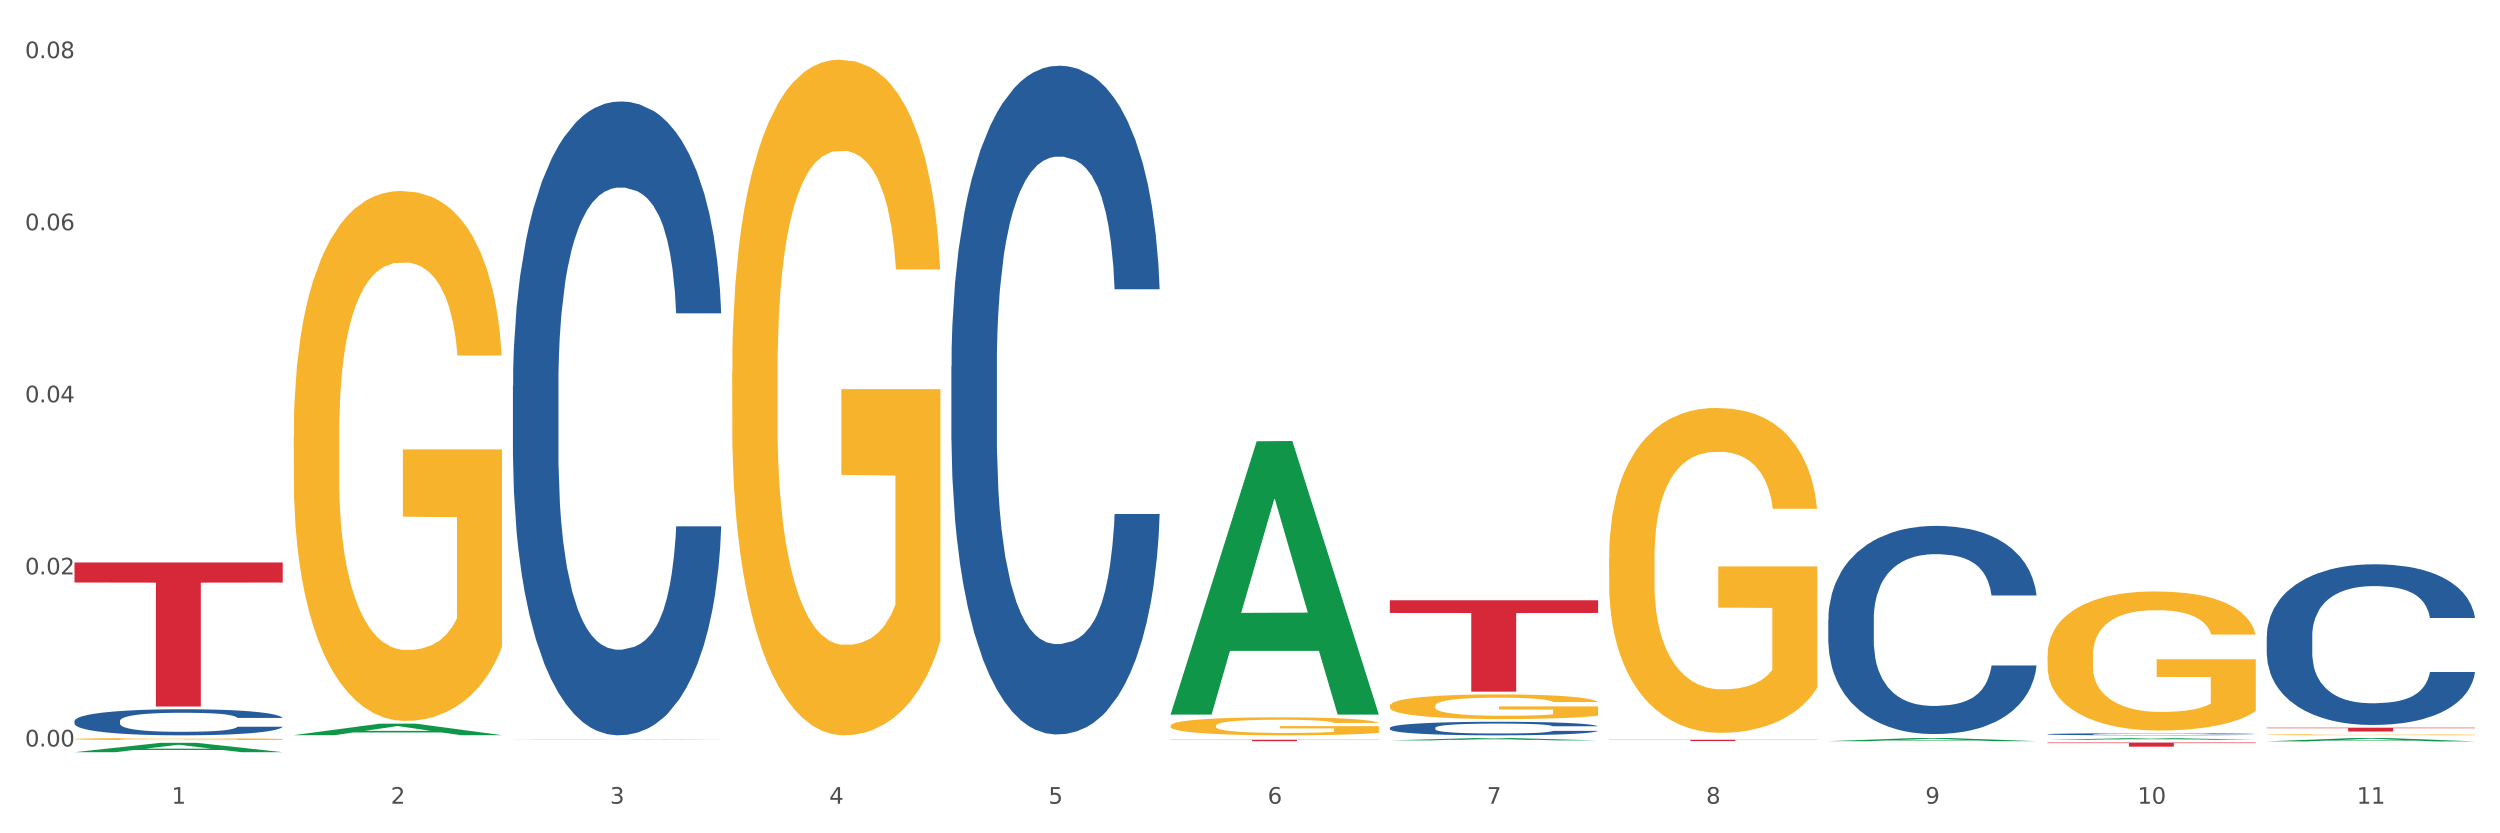
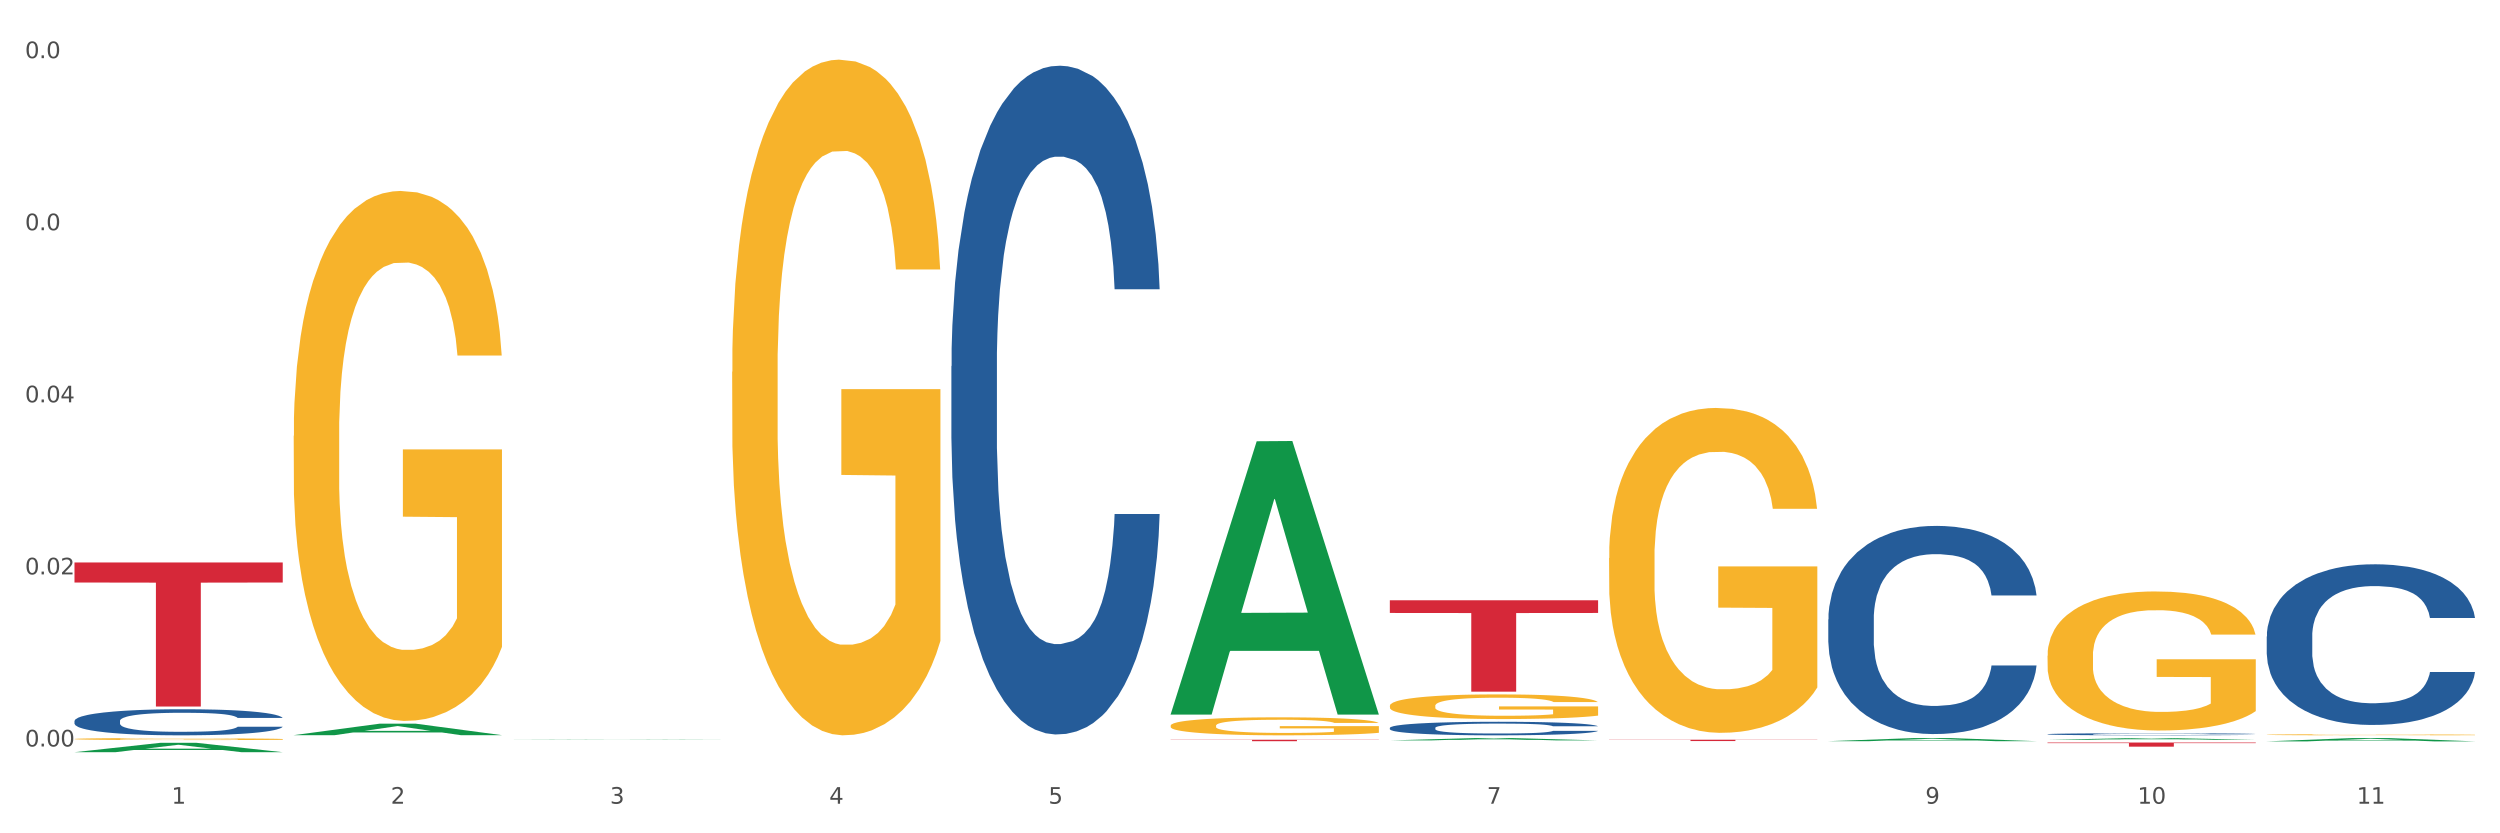
<svg xmlns="http://www.w3.org/2000/svg" xmlns:xlink="http://www.w3.org/1999/xlink" width="1080pt" height="360pt" viewBox="0 0 1080 360" version="1.1">
  <rect x="0" y="0" width="1080" height="360" fill="#333333" stroke="none" />
  <defs>
    <style type="text/css">*{stroke-linejoin: round; stroke-linecap: butt}</style>
  </defs>
  <g id="figure_1">
    <g id="patch_1">
      <path d="M 0 360  L 1080 360  L 1080 0  L 0 0  z " style="fill: #ffffff; stroke: #ffffff; stroke-linejoin: miter" />
    </g>
    <g id="axes_1">
      <g id="matplotlib.axis_1">
        <g id="xtick_1">
          <g id="text_1">
            <g style="fill: #4d4d4d" transform="translate(74.106 347.204) scale(0.096 -0.096)">
              <defs>
                <path id="DejaVuSans-31" d="M 794 531  L 1825 531  L 1825 4091  L 703 3866  L 703 4441  L 1819 4666  L 2450 4666  L 2450 531  L 3481 531  L 3481 0  L 794 0  L 794 531  z " transform="scale(0.016)" />
              </defs>
              <use xlink:href="#DejaVuSans-31" />
            </g>
          </g>
        </g>
        <g id="xtick_2">
          <g id="text_2">
            <g style="fill: #4d4d4d" transform="translate(168.812 347.204) scale(0.096 -0.096)">
              <defs>
                <path id="DejaVuSans-32" d="M 1228 531  L 3431 531  L 3431 0  L 469 0  L 469 531  Q 828 903 1448 1529  Q 2069 2156 2228 2338  Q 2531 2678 2651 2914  Q 2772 3150 2772 3378  Q 2772 3750 2511 3984  Q 2250 4219 1831 4219  Q 1534 4219 1204 4116  Q 875 4013 500 3803  L 500 4441  Q 881 4594 1212 4672  Q 1544 4750 1819 4750  Q 2544 4750 2975 4387  Q 3406 4025 3406 3419  Q 3406 3131 3298 2873  Q 3191 2616 2906 2266  Q 2828 2175 2409 1742  Q 1991 1309 1228 531  z " transform="scale(0.016)" />
              </defs>
              <use xlink:href="#DejaVuSans-32" />
            </g>
          </g>
        </g>
        <g id="xtick_3">
          <g id="text_3">
            <g style="fill: #4d4d4d" transform="translate(263.517 347.204) scale(0.096 -0.096)">
              <defs>
                <path id="DejaVuSans-33" d="M 2597 2516  Q 3050 2419 3304 2112  Q 3559 1806 3559 1356  Q 3559 666 3084 287  Q 2609 -91 1734 -91  Q 1441 -91 1130 -33  Q 819 25 488 141  L 488 750  Q 750 597 1062 519  Q 1375 441 1716 441  Q 2309 441 2620 675  Q 2931 909 2931 1356  Q 2931 1769 2642 2001  Q 2353 2234 1838 2234  L 1294 2234  L 1294 2753  L 1863 2753  Q 2328 2753 2575 2939  Q 2822 3125 2822 3475  Q 2822 3834 2567 4026  Q 2313 4219 1838 4219  Q 1578 4219 1281 4162  Q 984 4106 628 3988  L 628 4550  Q 988 4650 1302 4700  Q 1616 4750 1894 4750  Q 2613 4750 3031 4423  Q 3450 4097 3450 3541  Q 3450 3153 3228 2886  Q 3006 2619 2597 2516  z " transform="scale(0.016)" />
              </defs>
              <use xlink:href="#DejaVuSans-33" />
            </g>
          </g>
        </g>
        <g id="xtick_4">
          <g id="text_4">
            <g style="fill: #4d4d4d" transform="translate(358.223 347.204) scale(0.096 -0.096)">
              <defs>
                <path id="DejaVuSans-34" d="M 2419 4116  L 825 1625  L 2419 1625  L 2419 4116  z M 2253 4666  L 3047 4666  L 3047 1625  L 3713 1625  L 3713 1100  L 3047 1100  L 3047 0  L 2419 0  L 2419 1100  L 313 1100  L 313 1709  L 2253 4666  z " transform="scale(0.016)" />
              </defs>
              <use xlink:href="#DejaVuSans-34" />
            </g>
          </g>
        </g>
        <g id="xtick_5">
          <g id="text_5">
            <g style="fill: #4d4d4d" transform="translate(452.928 347.204) scale(0.096 -0.096)">
              <defs>
                <path id="DejaVuSans-35" d="M 691 4666  L 3169 4666  L 3169 4134  L 1269 4134  L 1269 2991  Q 1406 3038 1543 3061  Q 1681 3084 1819 3084  Q 2600 3084 3056 2656  Q 3513 2228 3513 1497  Q 3513 744 3044 326  Q 2575 -91 1722 -91  Q 1428 -91 1123 -41  Q 819 9 494 109  L 494 744  Q 775 591 1075 516  Q 1375 441 1709 441  Q 2250 441 2565 725  Q 2881 1009 2881 1497  Q 2881 1984 2565 2268  Q 2250 2553 1709 2553  Q 1456 2553 1204 2497  Q 953 2441 691 2322  L 691 4666  z " transform="scale(0.016)" />
              </defs>
              <use xlink:href="#DejaVuSans-35" />
            </g>
          </g>
        </g>
        <g id="xtick_6">
          <g id="text_6">
            <g style="fill: #4d4d4d" transform="translate(547.634 347.204) scale(0.096 -0.096)">
              <defs>
-                 <path id="DejaVuSans-36" d="M 2113 2584  Q 1688 2584 1439 2293  Q 1191 2003 1191 1497  Q 1191 994 1439 701  Q 1688 409 2113 409  Q 2538 409 2786 701  Q 3034 994 3034 1497  Q 3034 2003 2786 2293  Q 2538 2584 2113 2584  z M 3366 4563  L 3366 3988  Q 3128 4100 2886 4159  Q 2644 4219 2406 4219  Q 1781 4219 1451 3797  Q 1122 3375 1075 2522  Q 1259 2794 1537 2939  Q 1816 3084 2150 3084  Q 2853 3084 3261 2657  Q 3669 2231 3669 1497  Q 3669 778 3244 343  Q 2819 -91 2113 -91  Q 1303 -91 875 529  Q 447 1150 447 2328  Q 447 3434 972 4092  Q 1497 4750 2381 4750  Q 2619 4750 2861 4703  Q 3103 4656 3366 4563  z " transform="scale(0.016)" />
-               </defs>
+                 </defs>
              <use xlink:href="#DejaVuSans-36" />
            </g>
          </g>
        </g>
        <g id="xtick_7">
          <g id="text_7">
            <g style="fill: #4d4d4d" transform="translate(642.339 347.204) scale(0.096 -0.096)">
              <defs>
                <path id="DejaVuSans-37" d="M 525 4666  L 3525 4666  L 3525 4397  L 1831 0  L 1172 0  L 2766 4134  L 525 4134  L 525 4666  z " transform="scale(0.016)" />
              </defs>
              <use xlink:href="#DejaVuSans-37" />
            </g>
          </g>
        </g>
        <g id="xtick_8">
          <g id="text_8">
            <g style="fill: #4d4d4d" transform="translate(737.044 347.204) scale(0.096 -0.096)">
              <defs>
-                 <path id="DejaVuSans-38" d="M 2034 2216  Q 1584 2216 1326 1975  Q 1069 1734 1069 1313  Q 1069 891 1326 650  Q 1584 409 2034 409  Q 2484 409 2743 651  Q 3003 894 3003 1313  Q 3003 1734 2745 1975  Q 2488 2216 2034 2216  z M 1403 2484  Q 997 2584 770 2862  Q 544 3141 544 3541  Q 544 4100 942 4425  Q 1341 4750 2034 4750  Q 2731 4750 3128 4425  Q 3525 4100 3525 3541  Q 3525 3141 3298 2862  Q 3072 2584 2669 2484  Q 3125 2378 3379 2068  Q 3634 1759 3634 1313  Q 3634 634 3220 271  Q 2806 -91 2034 -91  Q 1263 -91 848 271  Q 434 634 434 1313  Q 434 1759 690 2068  Q 947 2378 1403 2484  z M 1172 3481  Q 1172 3119 1398 2916  Q 1625 2713 2034 2713  Q 2441 2713 2670 2916  Q 2900 3119 2900 3481  Q 2900 3844 2670 4047  Q 2441 4250 2034 4250  Q 1625 4250 1398 4047  Q 1172 3844 1172 3481  z " transform="scale(0.016)" />
-               </defs>
+                 </defs>
              <use xlink:href="#DejaVuSans-38" />
            </g>
          </g>
        </g>
        <g id="xtick_9">
          <g id="text_9">
            <g style="fill: #4d4d4d" transform="translate(831.75 347.204) scale(0.096 -0.096)">
              <defs>
                <path id="DejaVuSans-39" d="M 703 97  L 703 672  Q 941 559 1184 500  Q 1428 441 1663 441  Q 2288 441 2617 861  Q 2947 1281 2994 2138  Q 2813 1869 2534 1725  Q 2256 1581 1919 1581  Q 1219 1581 811 2004  Q 403 2428 403 3163  Q 403 3881 828 4315  Q 1253 4750 1959 4750  Q 2769 4750 3195 4129  Q 3622 3509 3622 2328  Q 3622 1225 3098 567  Q 2575 -91 1691 -91  Q 1453 -91 1209 -44  Q 966 3 703 97  z M 1959 2075  Q 2384 2075 2632 2365  Q 2881 2656 2881 3163  Q 2881 3666 2632 3958  Q 2384 4250 1959 4250  Q 1534 4250 1286 3958  Q 1038 3666 1038 3163  Q 1038 2656 1286 2365  Q 1534 2075 1959 2075  z " transform="scale(0.016)" />
              </defs>
              <use xlink:href="#DejaVuSans-39" />
            </g>
          </g>
        </g>
        <g id="xtick_10">
          <g id="text_10">
            <g style="fill: #4d4d4d" transform="translate(923.401 347.204) scale(0.096 -0.096)">
              <defs>
                <path id="DejaVuSans-30" d="M 2034 4250  Q 1547 4250 1301 3770  Q 1056 3291 1056 2328  Q 1056 1369 1301 889  Q 1547 409 2034 409  Q 2525 409 2770 889  Q 3016 1369 3016 2328  Q 3016 3291 2770 3770  Q 2525 4250 2034 4250  z M 2034 4750  Q 2819 4750 3233 4129  Q 3647 3509 3647 2328  Q 3647 1150 3233 529  Q 2819 -91 2034 -91  Q 1250 -91 836 529  Q 422 1150 422 2328  Q 422 3509 836 4129  Q 1250 4750 2034 4750  z " transform="scale(0.016)" />
              </defs>
              <use xlink:href="#DejaVuSans-31" />
              <use xlink:href="#DejaVuSans-30" transform="translate(63.623 0)" />
            </g>
          </g>
        </g>
        <g id="xtick_11">
          <g id="text_11">
            <g style="fill: #4d4d4d" transform="translate(1018.107 347.204) scale(0.096 -0.096)">
              <use xlink:href="#DejaVuSans-31" />
              <use xlink:href="#DejaVuSans-31" transform="translate(63.623 0)" />
            </g>
          </g>
        </g>
        <g id="xtick_12" />
        <g id="xtick_13" />
        <g id="xtick_14" />
        <g id="xtick_15" />
        <g id="xtick_16" />
        <g id="xtick_17" />
        <g id="xtick_18" />
        <g id="xtick_19" />
        <g id="xtick_20" />
        <g id="xtick_21" />
      </g>
      <g id="matplotlib.axis_2">
        <g id="ytick_1">
          <g id="text_12">
            <g style="fill: #4d4d4d" transform="translate(10.8 322.481) scale(0.096 -0.096)">
              <defs>
                <path id="DejaVuSans-2e" d="M 684 794  L 1344 794  L 1344 0  L 684 0  L 684 794  z " transform="scale(0.016)" />
              </defs>
              <use xlink:href="#DejaVuSans-30" />
              <use xlink:href="#DejaVuSans-2e" transform="translate(63.623 0)" />
              <use xlink:href="#DejaVuSans-30" transform="translate(95.41 0)" />
              <use xlink:href="#DejaVuSans-30" transform="translate(159.033 0)" />
            </g>
          </g>
        </g>
        <g id="ytick_2">
          <g id="text_13">
            <g style="fill: #4d4d4d" transform="translate(10.8 248.143) scale(0.096 -0.096)">
              <use xlink:href="#DejaVuSans-30" />
              <use xlink:href="#DejaVuSans-2e" transform="translate(63.623 0)" />
              <use xlink:href="#DejaVuSans-30" transform="translate(95.41 0)" />
              <use xlink:href="#DejaVuSans-32" transform="translate(159.033 0)" />
            </g>
          </g>
        </g>
        <g id="ytick_3">
          <g id="text_14">
            <g style="fill: #4d4d4d" transform="translate(10.8 173.805) scale(0.096 -0.096)">
              <use xlink:href="#DejaVuSans-30" />
              <use xlink:href="#DejaVuSans-2e" transform="translate(63.623 0)" />
              <use xlink:href="#DejaVuSans-30" transform="translate(95.41 0)" />
              <use xlink:href="#DejaVuSans-34" transform="translate(159.033 0)" />
            </g>
          </g>
        </g>
        <g id="ytick_4">
          <g id="text_15">
            <g style="fill: #4d4d4d" transform="translate(10.8 99.467) scale(0.096 -0.096)">
              <use xlink:href="#DejaVuSans-30" />
              <use xlink:href="#DejaVuSans-2e" transform="translate(63.623 0)" />
              <use xlink:href="#DejaVuSans-30" transform="translate(95.41 0)" />
              <use xlink:href="#DejaVuSans-36" transform="translate(159.033 0)" />
            </g>
          </g>
        </g>
        <g id="ytick_5">
          <g id="text_16">
            <g style="fill: #4d4d4d" transform="translate(10.8 25.129) scale(0.096 -0.096)">
              <use xlink:href="#DejaVuSans-30" />
              <use xlink:href="#DejaVuSans-2e" transform="translate(63.623 0)" />
              <use xlink:href="#DejaVuSans-30" transform="translate(95.41 0)" />
              <use xlink:href="#DejaVuSans-38" transform="translate(159.033 0)" />
            </g>
          </g>
        </g>
        <g id="ytick_6" />
        <g id="ytick_7" />
        <g id="ytick_8" />
        <g id="ytick_9" />
      </g>
      <g id="PolyCollection_1">
        <path d="M 32.175 324.942  L 32.268 324.938  L 69.369 320.889  L 84.766 320.885  L 122.145 324.95  L 104.337 324.95  L 96.267 324.003  L 57.96 324.003  L 57.682 324.018  L 49.891 324.95  L 32.175 324.95  L 32.175 324.942  L 62.783 323.438  L 91.444 323.434  L 77.253 321.751  L 77.067 321.744  L 76.882 321.755  L 62.691 323.434  L 62.783 323.438  L 32.175 324.942  z " clip-path="url(#p743f15fdad)" style="fill: #109648" />
        <path d="M 505.702 313.478  L 505.809 313.471  L 505.809 313.215  L 506.021 312.995  L 507.083 312.462  L 508.677 312.021  L 509.845 311.787  L 511.014 311.595  L 512.394 311.403  L 514.094 311.205  L 517.174 310.913  L 519.086 310.764  L 521.423 310.608  L 525.672 310.381  L 528.753 310.253  L 531.939 310.146  L 537.144 310.018  L 540.543 309.961  L 544.155 309.919  L 548.51 309.89  L 551.803 309.883  L 559.026 309.905  L 565.187 309.969  L 568.161 310.018  L 571.985 310.104  L 574.003 310.16  L 577.296 310.274  L 580.695 310.423  L 583.032 310.551  L 586.537 310.793  L 589.193 311.034  L 591.636 311.332  L 592.911 311.538  L 593.867 311.73  L 594.717 311.95  L 595.566 312.298  L 576.446 312.298  L 575.703 312.05  L 574.534 311.815  L 572.835 311.588  L 571.348 311.446  L 568.798 311.269  L 566.461 311.155  L 564.018 311.07  L 561.044 310.999  L 558.707 310.963  L 555.414 310.935  L 548.935 310.942  L 544.58 310.999  L 541.606 311.07  L 539.694 311.134  L 537.994 311.205  L 536.082 311.304  L 533.851 311.453  L 532.258 311.588  L 530.665 311.759  L 529.39 311.929  L 528.222 312.128  L 527.266 312.341  L 526.522 312.561  L 525.885 312.831  L 525.354 313.279  L 525.354 314.252  L 525.566 314.472  L 526.097 314.763  L 526.734 314.984  L 527.797 315.246  L 528.753 315.424  L 530.558 315.68  L 532.577 315.893  L 534.17 316.028  L 535.763 316.141  L 538.525 316.298  L 541.606 316.426  L 544.261 316.504  L 547.873 316.575  L 550.316 316.603  L 552.44 316.617  L 557.645 316.617  L 561.363 316.596  L 565.505 316.546  L 568.692 316.482  L 571.348 316.404  L 574.322 316.276  L 576.234 316.156  L 576.234 314.671  L 552.865 314.664  L 552.865 313.677  L 595.673 313.677  L 595.673 316.575  L 593.867 316.724  L 591.849 316.859  L 589.724 316.98  L 586.537 317.129  L 582.713 317.271  L 579.314 317.37  L 575.703 317.456  L 571.454 317.534  L 565.93 317.605  L 562.531 317.633  L 558.282 317.654  L 553.29 317.662  L 548.935 317.647  L 544.686 317.612  L 540.225 317.548  L 535.87 317.456  L 532.577 317.363  L 529.284 317.25  L 525.778 317.1  L 523.017 316.958  L 520.892 316.83  L 518.555 316.667  L 516.006 316.454  L 514.094 316.262  L 512.394 316.063  L 510.589 315.808  L 509.314 315.587  L 508.039 315.31  L 507.296 315.104  L 506.446 314.785  L 505.809 314.337  L 505.702 313.478  z " clip-path="url(#p743f15fdad)" style="fill: #f7b32b" />
        <path d="M 600.408 304.9  L 600.514 304.891  L 600.514 304.54  L 600.727 304.239  L 601.789 303.509  L 603.382 302.906  L 604.551 302.585  L 605.719 302.322  L 607.1 302.059  L 608.799 301.787  L 611.88 301.388  L 613.792 301.184  L 616.129 300.97  L 620.378 300.659  L 623.458 300.483  L 626.645 300.337  L 631.85 300.162  L 635.249 300.085  L 638.86 300.026  L 643.215 299.987  L 646.508 299.977  L 653.731 300.007  L 659.892 300.094  L 662.867 300.162  L 666.691 300.279  L 668.709 300.357  L 672.002 300.513  L 675.401 300.717  L 677.738 300.892  L 681.243 301.223  L 683.899 301.554  L 686.342 301.962  L 687.616 302.244  L 688.572 302.507  L 689.422 302.809  L 690.272 303.285  L 671.152 303.285  L 670.408 302.945  L 669.24 302.624  L 667.54 302.312  L 666.053 302.118  L 663.504 301.875  L 661.167 301.719  L 658.724 301.602  L 655.75 301.505  L 653.413 301.456  L 650.12 301.417  L 643.64 301.427  L 639.285 301.505  L 636.311 301.602  L 634.399 301.69  L 632.699 301.787  L 630.787 301.923  L 628.557 302.128  L 626.963 302.312  L 625.37 302.546  L 624.095 302.779  L 622.927 303.052  L 621.971 303.344  L 621.227 303.645  L 620.59 304.015  L 620.059 304.628  L 620.059 305.961  L 620.271 306.262  L 620.803 306.661  L 621.44 306.963  L 622.502 307.323  L 623.458 307.566  L 625.264 307.916  L 627.282 308.208  L 628.875 308.393  L 630.469 308.549  L 633.231 308.763  L 636.311 308.938  L 638.967 309.045  L 642.578 309.142  L 645.021 309.181  L 647.146 309.201  L 652.351 309.201  L 656.068 309.171  L 660.211 309.103  L 663.398 309.016  L 666.053 308.909  L 669.027 308.734  L 670.939 308.568  L 670.939 306.535  L 647.571 306.525  L 647.571 305.173  L 690.378 305.173  L 690.378 309.142  L 688.572 309.346  L 686.554 309.531  L 684.43 309.697  L 681.243 309.901  L 677.419 310.096  L 674.02 310.232  L 670.408 310.349  L 666.159 310.456  L 660.636 310.553  L 657.237 310.592  L 652.988 310.621  L 647.995 310.631  L 643.64 310.611  L 639.391 310.563  L 634.93 310.475  L 630.575 310.349  L 627.282 310.222  L 623.989 310.066  L 620.484 309.862  L 617.722 309.668  L 615.598 309.492  L 613.261 309.269  L 610.711 308.977  L 608.799 308.714  L 607.1 308.442  L 605.294 308.091  L 604.019 307.79  L 602.745 307.41  L 602.001 307.128  L 601.151 306.69  L 600.514 306.078  L 600.408 304.9  z " clip-path="url(#p743f15fdad)" style="fill: #f7b32b" />
-         <path d="M 979.23 314.357  L 1069.2 314.357  L 1069.2 314.588  L 1033.809 314.589  L 1033.809 316.02  L 1014.408 316.02  L 1014.408 314.589  L 979.23 314.588  L 979.23 314.358  L 979.23 314.357  z " clip-path="url(#p743f15fdad)" style="fill: #d62839" />
        <path d="M 884.524 320.771  L 974.495 320.771  L 974.495 321.02  L 939.103 321.021  L 939.103 322.56  L 919.702 322.56  L 919.702 321.021  L 884.524 321.02  L 884.524 320.773  L 884.524 320.771  z " clip-path="url(#p743f15fdad)" style="fill: #d62839" />
        <path d="M 695.113 319.555  L 785.084 319.555  L 785.084 319.636  L 749.692 319.636  L 749.692 320.136  L 730.291 320.136  L 730.291 319.636  L 695.113 319.636  L 695.113 319.555  L 695.113 319.555  z " clip-path="url(#p743f15fdad)" style="fill: #d62839" />
        <path d="M 600.408 259.31  L 690.378 259.31  L 690.378 264.799  L 654.987 264.836  L 654.987 298.805  L 635.586 298.805  L 635.586 264.836  L 600.408 264.799  L 600.408 259.347  L 600.408 259.31  z " clip-path="url(#p743f15fdad)" style="fill: #d62839" />
        <path d="M 505.702 319.578  L 595.673 319.578  L 595.673 319.663  L 560.281 319.664  L 560.281 320.195  L 540.88 320.195  L 540.88 319.664  L 505.702 319.663  L 505.702 319.578  L 505.702 319.578  z " clip-path="url(#p743f15fdad)" style="fill: #d62839" />
        <path d="M 32.175 242.997  L 122.145 242.997  L 122.145 251.644  L 86.754 251.702  L 86.754 305.217  L 67.353 305.217  L 67.353 251.702  L 32.175 251.644  L 32.175 243.056  L 32.175 242.997  z " clip-path="url(#p743f15fdad)" style="fill: #d62839" />
        <path d="M 316.291 160.648  L 316.398 160.381  L 316.398 150.784  L 316.61 142.52  L 317.672 122.527  L 319.266 105.999  L 320.434 97.202  L 321.603 90.005  L 322.983 82.807  L 324.683 75.343  L 327.763 64.413  L 329.675 58.815  L 332.012 52.95  L 336.261 44.42  L 339.342 39.622  L 342.528 35.623  L 347.733 30.824  L 351.132 28.692  L 354.744 27.092  L 359.099 26.026  L 362.392 25.759  L 369.615 26.559  L 375.776 28.958  L 378.75 30.824  L 382.574 34.023  L 384.592 36.156  L 387.885 40.421  L 391.284 46.019  L 393.621 50.818  L 397.127 59.881  L 399.782 68.945  L 402.225 80.141  L 403.5 87.872  L 404.456 95.07  L 405.306 103.333  L 406.155 116.396  L 387.035 116.396  L 386.292 107.066  L 385.123 98.268  L 383.424 89.738  L 381.937 84.406  L 379.387 77.742  L 377.051 73.477  L 374.607 70.278  L 371.633 67.612  L 369.296 66.279  L 366.003 65.213  L 359.524 65.48  L 355.169 67.612  L 352.195 70.278  L 350.283 72.677  L 348.583 75.343  L 346.671 79.075  L 344.44 84.673  L 342.847 89.738  L 341.254 96.136  L 339.979 102.534  L 338.811 109.998  L 337.855 117.995  L 337.111 126.259  L 336.474 136.389  L 335.943 153.183  L 335.943 189.704  L 336.155 197.968  L 336.686 208.898  L 337.323 217.162  L 338.386 227.025  L 339.342 233.69  L 341.147 243.286  L 343.166 251.284  L 344.759 256.349  L 346.352 260.614  L 349.114 266.479  L 352.195 271.277  L 354.85 274.209  L 358.462 276.875  L 360.905 277.942  L 363.029 278.475  L 368.234 278.475  L 371.952 277.675  L 376.095 275.809  L 379.281 273.41  L 381.937 270.477  L 384.911 265.679  L 386.823 261.147  L 386.823 205.433  L 363.454 205.166  L 363.454 168.112  L 406.262 168.112  L 406.262 276.875  L 404.456 282.473  L 402.438 287.538  L 400.313 292.07  L 397.127 297.668  L 393.303 303  L 389.903 306.732  L 386.292 309.931  L 382.043 312.863  L 376.519 315.529  L 373.12 316.595  L 368.871 317.395  L 363.879 317.662  L 359.524 317.128  L 355.275 315.795  L 350.814 313.396  L 346.459 309.931  L 343.166 306.465  L 339.873 302.2  L 336.367 296.602  L 333.606 291.27  L 331.481 286.472  L 329.144 280.341  L 326.595 272.343  L 324.683 265.146  L 322.983 257.682  L 321.178 248.085  L 319.903 239.821  L 318.628 229.424  L 317.885 221.694  L 317.035 209.698  L 316.398 192.903  L 316.291 160.648  z " clip-path="url(#p743f15fdad)" style="fill: #f7b32b" />
        <path d="M 884.524 283.269  L 884.631 283.214  L 884.631 281.238  L 884.843 279.537  L 885.905 275.422  L 887.499 272.02  L 888.667 270.21  L 889.835 268.728  L 891.216 267.247  L 892.916 265.71  L 895.996 263.461  L 897.908 262.308  L 900.245 261.101  L 904.494 259.345  L 907.575 258.358  L 910.761 257.535  L 915.966 256.547  L 919.365 256.108  L 922.977 255.779  L 927.332 255.559  L 930.625 255.504  L 937.848 255.669  L 944.009 256.163  L 946.983 256.547  L 950.807 257.205  L 952.825 257.644  L 956.118 258.522  L 959.517 259.674  L 961.854 260.662  L 965.359 262.528  L 968.015 264.393  L 970.458 266.698  L 971.733 268.289  L 972.689 269.771  L 973.539 271.472  L 974.388 274.16  L 955.268 274.16  L 954.525 272.24  L 953.356 270.429  L 951.657 268.673  L 950.17 267.576  L 947.62 266.204  L 945.283 265.326  L 942.84 264.668  L 939.866 264.119  L 937.529 263.845  L 934.236 263.625  L 927.757 263.68  L 923.402 264.119  L 920.427 264.668  L 918.515 265.161  L 916.816 265.71  L 914.904 266.478  L 912.673 267.631  L 911.08 268.673  L 909.487 269.99  L 908.212 271.307  L 907.043 272.843  L 906.087 274.489  L 905.344 276.19  L 904.707 278.275  L 904.175 281.732  L 904.175 289.249  L 904.388 290.95  L 904.919 293.2  L 905.556 294.901  L 906.619 296.931  L 907.575 298.303  L 909.38 300.278  L 911.399 301.924  L 912.992 302.967  L 914.585 303.845  L 917.347 305.052  L 920.427 306.04  L 923.083 306.643  L 926.695 307.192  L 929.138 307.411  L 931.262 307.521  L 936.467 307.521  L 940.185 307.357  L 944.327 306.972  L 947.514 306.479  L 950.17 305.875  L 953.144 304.887  L 955.056 303.955  L 955.056 292.487  L 931.687 292.432  L 931.687 284.805  L 974.495 284.805  L 974.495 307.192  L 972.689 308.344  L 970.671 309.387  L 968.546 310.32  L 965.359 311.472  L 961.535 312.569  L 958.136 313.337  L 954.525 313.996  L 950.276 314.599  L 944.752 315.148  L 941.353 315.368  L 937.104 315.532  L 932.112 315.587  L 927.757 315.477  L 923.508 315.203  L 919.047 314.709  L 914.691 313.996  L 911.399 313.283  L 908.106 312.405  L 904.6 311.252  L 901.839 310.155  L 899.714 309.167  L 897.377 307.905  L 894.828 306.259  L 892.916 304.778  L 891.216 303.241  L 889.411 301.266  L 888.136 299.565  L 886.861 297.425  L 886.118 295.834  L 885.268 293.365  L 884.631 289.908  L 884.524 283.269  z " clip-path="url(#p743f15fdad)" style="fill: #f7b32b" />
        <path d="M 32.175 319.24  L 32.281 319.239  L 32.281 319.21  L 32.494 319.185  L 33.556 319.125  L 35.149 319.075  L 36.318 319.049  L 37.486 319.027  L 38.867 319.006  L 40.567 318.983  L 43.647 318.95  L 45.559 318.933  L 47.896 318.916  L 52.145 318.89  L 55.225 318.876  L 58.412 318.864  L 63.617 318.849  L 67.016 318.843  L 70.627 318.838  L 74.983 318.835  L 78.275 318.834  L 85.499 318.836  L 91.659 318.843  L 94.634 318.849  L 98.458 318.859  L 100.476 318.865  L 103.769 318.878  L 107.168 318.895  L 109.505 318.909  L 113.01 318.937  L 115.666 318.964  L 118.109 318.998  L 119.383 319.021  L 120.339 319.043  L 121.189 319.067  L 122.039 319.107  L 102.919 319.107  L 102.175 319.079  L 101.007 319.052  L 99.307 319.026  L 97.82 319.01  L 95.271 318.99  L 92.934 318.977  L 90.491 318.968  L 87.517 318.96  L 85.18 318.956  L 81.887 318.953  L 75.407 318.953  L 71.052 318.96  L 68.078 318.968  L 66.166 318.975  L 64.467 318.983  L 62.555 318.994  L 60.324 319.011  L 58.731 319.026  L 57.137 319.046  L 55.863 319.065  L 54.694 319.087  L 53.738 319.112  L 52.995 319.136  L 52.357 319.167  L 51.826 319.217  L 51.826 319.327  L 52.039 319.352  L 52.57 319.385  L 53.207 319.41  L 54.269 319.44  L 55.225 319.46  L 57.031 319.489  L 59.049 319.513  L 60.643 319.528  L 62.236 319.541  L 64.998 319.559  L 68.078 319.573  L 70.734 319.582  L 74.345 319.59  L 76.788 319.593  L 78.913 319.595  L 84.118 319.595  L 87.835 319.592  L 91.978 319.587  L 95.165 319.58  L 97.82 319.571  L 100.795 319.556  L 102.707 319.543  L 102.707 319.375  L 79.338 319.374  L 79.338 319.262  L 122.145 319.262  L 122.145 319.59  L 120.339 319.607  L 118.321 319.622  L 116.197 319.636  L 113.01 319.653  L 109.186 319.669  L 105.787 319.68  L 102.175 319.689  L 97.927 319.698  L 92.403 319.706  L 89.004 319.71  L 84.755 319.712  L 79.763 319.713  L 75.407 319.711  L 71.159 319.707  L 66.697 319.7  L 62.342 319.689  L 59.049 319.679  L 55.756 319.666  L 52.251 319.649  L 49.489 319.633  L 47.365 319.619  L 45.028 319.6  L 42.479 319.576  L 40.567 319.555  L 38.867 319.532  L 37.061 319.503  L 35.787 319.478  L 34.512 319.447  L 33.768 319.424  L 32.919 319.388  L 32.281 319.337  L 32.175 319.24  z " clip-path="url(#p743f15fdad)" style="fill: #f7b32b" />
        <path d="M 32.175 311.454  L 32.281 311.444  L 32.281 311.155  L 32.6 310.764  L 33.77 310.044  L 35.259 309.498  L 37.811 308.86  L 39.194 308.592  L 41.002 308.294  L 44.724 307.81  L 48.978 307.398  L 51.956 307.171  L 54.189 307.027  L 59.187 306.77  L 62.059 306.657  L 65.036 306.564  L 67.589 306.502  L 71.843 306.43  L 75.246 306.399  L 79.181 306.389  L 82.477 306.399  L 86.838 306.441  L 93.219 306.564  L 95.665 306.636  L 98.961 306.76  L 102.365 306.924  L 105.13 307.089  L 108.32 307.326  L 111.617 307.635  L 114.807 308.026  L 117.041 308.386  L 118.848 308.767  L 120.444 309.23  L 121.613 309.735  L 122.145 310.157  L 102.684 310.157  L 102.152 309.776  L 101.088 309.364  L 100.025 309.086  L 98.855 308.86  L 97.047 308.602  L 95.452 308.438  L 92.793 308.242  L 90.347 308.119  L 88.327 308.046  L 85.881 307.985  L 80.67 307.923  L 76.947 307.923  L 74.608 307.944  L 71.736 307.995  L 69.29 308.067  L 66.419 308.191  L 64.186 308.324  L 61.952 308.499  L 60.676 308.623  L 58.762 308.849  L 57.486 309.035  L 55.784 309.354  L 54.827 309.58  L 53.126 310.167  L 52.381 310.599  L 52.062 310.898  L 51.849 311.227  L 51.849 312.833  L 52.487 313.554  L 53.019 313.863  L 53.87 314.213  L 55.465 314.666  L 57.805 315.108  L 60.251 315.428  L 62.271 315.623  L 64.186 315.767  L 66.1 315.881  L 68.44 315.984  L 70.354 316.045  L 73.225 316.107  L 76.628 316.138  L 79.287 316.138  L 84.711 316.086  L 87.157 316.035  L 89.496 315.963  L 92.049 315.85  L 94.069 315.726  L 95.239 315.634  L 97.153 315.438  L 98.642 315.232  L 99.919 314.995  L 100.769 314.789  L 101.726 314.481  L 102.471 314.131  L 102.684 313.945  L 122.145 313.945  L 121.72 314.316  L 120.975 314.676  L 119.487 315.16  L 118.317 315.438  L 116.509 315.778  L 114.595 316.066  L 111.936 316.385  L 109.49 316.622  L 106.937 316.828  L 104.172 317.013  L 99.174 317.27  L 97.366 317.342  L 93.538 317.466  L 90.56 317.538  L 86.2 317.61  L 81.733 317.651  L 77.054 317.662  L 72.906 317.641  L 68.333 317.579  L 65.462 317.517  L 62.271 317.425  L 58.549 317.281  L 55.04 317.106  L 51.743 316.9  L 48.659 316.663  L 45.788 316.395  L 42.065 315.953  L 39.3 315.52  L 37.28 315.119  L 35.897 314.779  L 34.515 314.347  L 33.77 314.048  L 32.6 313.328  L 32.175 312.658  L 32.175 311.454  z " clip-path="url(#p743f15fdad)" style="fill: #255c99" />
-         <path d="M 221.586 166.862  L 221.692 166.612  L 221.692 159.61  L 222.011 150.107  L 223.181 132.601  L 224.67 119.347  L 227.222 103.842  L 228.605 97.34  L 230.413 90.087  L 234.135 78.333  L 238.389 68.33  L 241.367 62.828  L 243.6 59.327  L 248.598 53.075  L 251.47 50.324  L 254.447 48.074  L 257 46.573  L 261.254 44.822  L 264.657 44.072  L 268.592 43.822  L 271.888 44.072  L 276.249 45.073  L 282.63 48.074  L 285.076 49.824  L 288.372 52.825  L 291.775 56.826  L 294.541 60.828  L 297.731 66.58  L 301.028 74.082  L 304.218 83.585  L 306.451 92.338  L 308.259 101.591  L 309.855 112.845  L 311.024 125.099  L 311.556 135.352  L 292.095 135.352  L 291.563 126.099  L 290.499 116.096  L 289.436 109.344  L 288.266 103.842  L 286.458 97.59  L 284.863 93.588  L 282.204 88.837  L 279.758 85.836  L 277.738 84.085  L 275.292 82.585  L 270.081 81.084  L 266.358 81.084  L 264.019 81.584  L 261.147 82.835  L 258.701 84.585  L 255.83 87.586  L 253.597 90.837  L 251.363 95.089  L 250.087 98.09  L 248.173 103.592  L 246.897 108.093  L 245.195 115.846  L 244.238 121.347  L 242.536 135.602  L 241.792 146.106  L 241.473 153.358  L 241.26 161.36  L 241.26 200.373  L 241.898 217.879  L 242.43 225.381  L 243.281 233.884  L 244.876 244.888  L 247.216 255.641  L 249.662 263.394  L 251.682 268.145  L 253.597 271.646  L 255.511 274.397  L 257.851 276.898  L 259.765 278.399  L 262.636 279.899  L 266.039 280.649  L 268.698 280.649  L 274.122 279.399  L 276.568 278.149  L 278.907 276.398  L 281.46 273.647  L 283.48 270.646  L 284.65 268.395  L 286.564 263.644  L 288.053 258.642  L 289.329 252.89  L 290.18 247.889  L 291.137 240.386  L 291.882 231.884  L 292.095 227.382  L 311.556 227.382  L 311.131 236.385  L 310.386 245.138  L 308.897 256.892  L 307.728 263.644  L 305.92 271.897  L 304.005 278.899  L 301.347 286.651  L 298.901 292.403  L 296.348 297.405  L 293.583 301.906  L 288.585 308.158  L 286.777 309.909  L 282.949 312.91  L 279.971 314.661  L 275.611 316.411  L 271.144 317.411  L 266.465 317.662  L 262.317 317.161  L 257.744 315.661  L 254.873 314.16  L 251.682 311.91  L 247.96 308.409  L 244.451 304.157  L 241.154 299.155  L 238.07 293.404  L 235.198 286.901  L 231.476 276.148  L 228.711 265.645  L 226.691 255.891  L 225.308 247.639  L 223.926 237.135  L 223.181 229.883  L 222.011 212.377  L 221.586 196.122  L 221.586 166.862  z " clip-path="url(#p743f15fdad)" style="fill: #255c99" />
        <path d="M 410.997 158.198  L 411.103 157.934  L 411.103 150.547  L 411.422 140.52  L 412.592 122.051  L 414.081 108.067  L 416.633 91.708  L 418.016 84.848  L 419.824 77.196  L 423.546 64.795  L 427.8 54.241  L 430.778 48.436  L 433.011 44.743  L 438.009 38.146  L 440.881 35.244  L 443.858 32.869  L 446.411 31.286  L 450.665 29.439  L 454.068 28.648  L 458.003 28.384  L 461.299 28.648  L 465.66 29.703  L 472.041 32.869  L 474.487 34.716  L 477.783 37.882  L 481.186 42.104  L 483.951 46.326  L 487.142 52.394  L 490.439 60.31  L 493.629 70.336  L 495.862 79.571  L 497.67 89.333  L 499.266 101.206  L 500.435 114.135  L 500.967 124.953  L 481.505 124.953  L 480.974 115.191  L 479.91 104.637  L 478.847 97.513  L 477.677 91.708  L 475.869 85.112  L 474.274 80.89  L 471.615 75.877  L 469.169 72.711  L 467.149 70.864  L 464.703 69.281  L 459.491 67.697  L 455.769 67.697  L 453.43 68.225  L 450.558 69.544  L 448.112 71.391  L 445.241 74.558  L 443.008 77.988  L 440.774 82.473  L 439.498 85.639  L 437.584 91.444  L 436.308 96.193  L 434.606 104.373  L 433.649 110.177  L 431.947 125.217  L 431.203 136.299  L 430.884 143.95  L 430.671 152.393  L 430.671 193.554  L 431.309 212.024  L 431.841 219.939  L 432.692 228.91  L 434.287 240.519  L 436.627 251.865  L 439.073 260.044  L 441.093 265.058  L 443.008 268.751  L 444.922 271.654  L 447.262 274.292  L 449.176 275.875  L 452.047 277.459  L 455.45 278.25  L 458.109 278.25  L 463.533 276.931  L 465.979 275.612  L 468.318 273.765  L 470.871 270.862  L 472.891 267.696  L 474.061 265.321  L 475.975 260.308  L 477.464 255.031  L 478.74 248.963  L 479.591 243.686  L 480.548 235.77  L 481.293 226.799  L 481.505 222.05  L 500.967 222.05  L 500.542 231.549  L 499.797 240.783  L 498.308 253.184  L 497.139 260.308  L 495.331 269.015  L 493.416 276.403  L 490.758 284.582  L 488.312 290.651  L 485.759 295.928  L 482.994 300.677  L 477.996 307.274  L 476.188 309.121  L 472.36 312.287  L 469.382 314.134  L 465.022 315.981  L 460.555 317.036  L 455.876 317.3  L 451.728 316.772  L 447.155 315.189  L 444.284 313.606  L 441.093 311.231  L 437.371 307.537  L 433.862 303.052  L 430.565 297.775  L 427.481 291.706  L 424.609 284.846  L 420.887 273.501  L 418.122 262.419  L 416.102 252.129  L 414.719 243.422  L 413.337 232.34  L 412.592 224.688  L 411.422 206.219  L 410.997 189.069  L 410.997 158.198  z " clip-path="url(#p743f15fdad)" style="fill: #255c99" />
        <path d="M 600.408 314.435  L 600.514 314.43  L 600.514 314.28  L 600.833 314.077  L 602.003 313.702  L 603.492 313.419  L 606.044 313.087  L 607.427 312.948  L 609.235 312.793  L 612.957 312.541  L 617.211 312.327  L 620.189 312.21  L 622.422 312.135  L 627.42 312.001  L 630.292 311.942  L 633.269 311.894  L 635.822 311.862  L 640.076 311.824  L 643.479 311.808  L 647.414 311.803  L 650.71 311.808  L 655.071 311.83  L 661.451 311.894  L 663.897 311.931  L 667.194 311.996  L 670.597 312.081  L 673.362 312.167  L 676.553 312.29  L 679.85 312.45  L 683.04 312.654  L 685.273 312.841  L 687.081 313.039  L 688.677 313.28  L 689.846 313.542  L 690.378 313.761  L 670.916 313.761  L 670.385 313.563  L 669.321 313.349  L 668.258 313.205  L 667.088 313.087  L 665.28 312.953  L 663.685 312.868  L 661.026 312.766  L 658.58 312.702  L 656.559 312.664  L 654.113 312.632  L 648.902 312.6  L 645.18 312.6  L 642.841 312.611  L 639.969 312.638  L 637.523 312.675  L 634.652 312.739  L 632.419 312.809  L 630.185 312.9  L 628.909 312.964  L 626.995 313.082  L 625.719 313.178  L 624.017 313.344  L 623.06 313.462  L 621.358 313.767  L 620.614 313.991  L 620.295 314.146  L 620.082 314.318  L 620.082 315.152  L 620.72 315.527  L 621.252 315.687  L 622.103 315.869  L 623.698 316.105  L 626.038 316.335  L 628.484 316.501  L 630.504 316.602  L 632.419 316.677  L 634.333 316.736  L 636.672 316.789  L 638.587 316.822  L 641.458 316.854  L 644.861 316.87  L 647.52 316.87  L 652.944 316.843  L 655.39 316.816  L 657.729 316.779  L 660.282 316.72  L 662.302 316.656  L 663.472 316.608  L 665.386 316.506  L 666.875 316.399  L 668.151 316.276  L 669.002 316.169  L 669.959 316.008  L 670.704 315.826  L 670.916 315.73  L 690.378 315.73  L 689.953 315.923  L 689.208 316.11  L 687.719 316.361  L 686.55 316.506  L 684.742 316.682  L 682.827 316.832  L 680.169 316.998  L 677.723 317.121  L 675.17 317.228  L 672.405 317.324  L 667.407 317.458  L 665.599 317.496  L 661.771 317.56  L 658.793 317.597  L 654.433 317.635  L 649.966 317.656  L 645.287 317.662  L 641.139 317.651  L 636.566 317.619  L 633.695 317.587  L 630.504 317.538  L 626.782 317.464  L 623.273 317.373  L 619.976 317.266  L 616.892 317.143  L 614.02 317.003  L 610.298 316.773  L 607.533 316.549  L 605.513 316.34  L 604.13 316.163  L 602.748 315.939  L 602.003 315.784  L 600.833 315.409  L 600.408 315.061  L 600.408 314.435  z " clip-path="url(#p743f15fdad)" style="fill: #255c99" />
        <path d="M 789.819 267.592  L 789.925 267.51  L 789.925 265.21  L 790.244 262.09  L 791.414 256.341  L 792.903 251.988  L 795.455 246.896  L 796.838 244.76  L 798.646 242.379  L 802.368 238.519  L 806.622 235.233  L 809.6 233.427  L 811.833 232.277  L 816.831 230.224  L 819.703 229.32  L 822.68 228.581  L 825.233 228.088  L 829.487 227.513  L 832.89 227.267  L 836.825 227.185  L 840.121 227.267  L 844.482 227.596  L 850.862 228.581  L 853.308 229.156  L 856.605 230.142  L 860.008 231.456  L 862.773 232.77  L 865.964 234.659  L 869.261 237.122  L 872.451 240.243  L 874.684 243.118  L 876.492 246.157  L 878.087 249.852  L 879.257 253.877  L 879.789 257.244  L 860.327 257.244  L 859.796 254.205  L 858.732 250.92  L 857.669 248.703  L 856.499 246.896  L 854.691 244.843  L 853.096 243.528  L 850.437 241.968  L 847.991 240.983  L 845.97 240.408  L 843.524 239.915  L 838.313 239.422  L 834.591 239.422  L 832.252 239.586  L 829.38 239.997  L 826.934 240.572  L 824.063 241.557  L 821.83 242.625  L 819.596 244.021  L 818.32 245.007  L 816.406 246.814  L 815.13 248.292  L 813.428 250.838  L 812.471 252.645  L 810.769 257.326  L 810.025 260.776  L 809.706 263.157  L 809.493 265.785  L 809.493 278.597  L 810.131 284.346  L 810.663 286.81  L 811.514 289.603  L 813.109 293.216  L 815.449 296.748  L 817.895 299.294  L 819.915 300.854  L 821.83 302.004  L 823.744 302.908  L 826.083 303.729  L 827.998 304.222  L 830.869 304.714  L 834.272 304.961  L 836.931 304.961  L 842.355 304.55  L 844.801 304.139  L 847.14 303.565  L 849.693 302.661  L 851.713 301.676  L 852.883 300.936  L 854.797 299.376  L 856.286 297.733  L 857.562 295.844  L 858.413 294.202  L 859.37 291.738  L 860.115 288.946  L 860.327 287.467  L 879.789 287.467  L 879.364 290.424  L 878.619 293.298  L 877.13 297.159  L 875.961 299.376  L 874.153 302.086  L 872.238 304.386  L 869.58 306.932  L 867.134 308.821  L 864.581 310.463  L 861.816 311.942  L 856.818 313.995  L 855.01 314.57  L 851.181 315.555  L 848.204 316.13  L 843.843 316.705  L 839.377 317.034  L 834.698 317.116  L 830.55 316.952  L 825.977 316.459  L 823.106 315.966  L 819.915 315.227  L 816.193 314.077  L 812.684 312.681  L 809.387 311.038  L 806.303 309.149  L 803.431 307.014  L 799.709 303.482  L 796.944 300.033  L 794.924 296.83  L 793.541 294.12  L 792.158 290.67  L 791.414 288.289  L 790.244 282.54  L 789.819 277.201  L 789.819 267.592  z " clip-path="url(#p743f15fdad)" style="fill: #255c99" />
        <path d="M 884.524 317.165  L 884.631 317.164  L 884.631 317.141  L 884.95 317.11  L 886.12 317.052  L 887.608 317.008  L 890.161 316.957  L 891.543 316.936  L 893.351 316.912  L 897.073 316.873  L 901.327 316.84  L 904.305 316.822  L 906.538 316.81  L 911.537 316.79  L 914.408 316.781  L 917.386 316.773  L 919.938 316.768  L 924.192 316.763  L 927.595 316.76  L 931.53 316.759  L 934.827 316.76  L 939.187 316.763  L 945.568 316.773  L 948.014 316.779  L 951.311 316.789  L 954.714 316.802  L 957.479 316.815  L 960.669 316.834  L 963.966 316.859  L 967.157 316.89  L 969.39 316.919  L 971.198 316.95  L 972.793 316.987  L 973.963 317.027  L 974.495 317.061  L 955.033 317.061  L 954.501 317.03  L 953.438 316.997  L 952.374 316.975  L 951.204 316.957  L 949.396 316.937  L 947.801 316.923  L 945.143 316.908  L 942.697 316.898  L 940.676 316.892  L 938.23 316.887  L 933.019 316.882  L 929.297 316.882  L 926.957 316.884  L 924.086 316.888  L 921.64 316.894  L 918.768 316.904  L 916.535 316.914  L 914.302 316.928  L 913.026 316.938  L 911.111 316.956  L 909.835 316.971  L 908.134 316.997  L 907.176 317.015  L 905.475 317.062  L 904.73 317.096  L 904.411 317.12  L 904.199 317.147  L 904.199 317.275  L 904.837 317.333  L 905.368 317.358  L 906.219 317.386  L 907.814 317.422  L 910.154 317.457  L 912.6 317.483  L 914.621 317.498  L 916.535 317.51  L 918.449 317.519  L 920.789 317.527  L 922.703 317.532  L 925.575 317.537  L 928.978 317.54  L 931.636 317.54  L 937.06 317.535  L 939.506 317.531  L 941.846 317.526  L 944.398 317.517  L 946.419 317.507  L 947.589 317.499  L 949.503 317.484  L 950.992 317.467  L 952.268 317.448  L 953.119 317.432  L 954.076 317.407  L 954.82 317.379  L 955.033 317.364  L 974.495 317.364  L 974.069 317.394  L 973.325 317.423  L 971.836 317.461  L 970.666 317.484  L 968.858 317.511  L 966.944 317.534  L 964.285 317.559  L 961.839 317.578  L 959.287 317.595  L 956.522 317.61  L 951.523 317.63  L 949.715 317.636  L 945.887 317.646  L 942.909 317.652  L 938.549 317.657  L 934.082 317.661  L 929.403 317.662  L 925.256 317.66  L 920.683 317.655  L 917.811 317.65  L 914.621 317.643  L 910.899 317.631  L 907.389 317.617  L 904.092 317.601  L 901.008 317.582  L 898.137 317.56  L 894.415 317.525  L 891.65 317.49  L 889.629 317.458  L 888.246 317.431  L 886.864 317.396  L 886.12 317.372  L 884.95 317.315  L 884.524 317.261  L 884.524 317.165  z " clip-path="url(#p743f15fdad)" style="fill: #255c99" />
        <path d="M 979.23 274.958  L 979.336 274.895  L 979.336 273.119  L 979.655 270.711  L 980.825 266.273  L 982.314 262.913  L 984.866 258.983  L 986.249 257.334  L 988.057 255.496  L 991.779 252.516  L 996.033 249.981  L 999.01 248.586  L 1001.244 247.698  L 1006.242 246.114  L 1009.114 245.416  L 1012.091 244.846  L 1014.644 244.465  L 1018.898 244.022  L 1022.301 243.831  L 1026.236 243.768  L 1029.532 243.831  L 1033.893 244.085  L 1040.273 244.846  L 1042.719 245.289  L 1046.016 246.05  L 1049.419 247.065  L 1052.184 248.079  L 1055.375 249.537  L 1058.672 251.439  L 1061.862 253.848  L 1064.095 256.066  L 1065.903 258.412  L 1067.498 261.265  L 1068.668 264.371  L 1069.2 266.97  L 1049.738 266.97  L 1049.207 264.625  L 1048.143 262.089  L 1047.08 260.377  L 1045.91 258.983  L 1044.102 257.398  L 1042.507 256.383  L 1039.848 255.179  L 1037.402 254.418  L 1035.381 253.974  L 1032.935 253.594  L 1027.724 253.214  L 1024.002 253.214  L 1021.663 253.341  L 1018.791 253.658  L 1016.345 254.101  L 1013.474 254.862  L 1011.24 255.686  L 1009.007 256.764  L 1007.731 257.525  L 1005.817 258.919  L 1004.541 260.06  L 1002.839 262.026  L 1001.882 263.42  L 1000.18 267.034  L 999.436 269.696  L 999.117 271.535  L 998.904 273.563  L 998.904 283.453  L 999.542 287.89  L 1000.074 289.792  L 1000.925 291.948  L 1002.52 294.737  L 1004.86 297.463  L 1007.306 299.428  L 1009.326 300.633  L 1011.24 301.52  L 1013.155 302.217  L 1015.494 302.851  L 1017.409 303.232  L 1020.28 303.612  L 1023.683 303.802  L 1026.342 303.802  L 1031.766 303.485  L 1034.212 303.168  L 1036.551 302.725  L 1039.104 302.027  L 1041.124 301.266  L 1042.294 300.696  L 1044.208 299.491  L 1045.697 298.224  L 1046.973 296.765  L 1047.824 295.498  L 1048.781 293.596  L 1049.526 291.44  L 1049.738 290.299  L 1069.2 290.299  L 1068.775 292.581  L 1068.03 294.8  L 1066.541 297.78  L 1065.371 299.491  L 1063.564 301.583  L 1061.649 303.358  L 1058.991 305.324  L 1056.545 306.782  L 1053.992 308.05  L 1051.227 309.191  L 1046.229 310.776  L 1044.421 311.219  L 1040.592 311.98  L 1037.615 312.424  L 1033.254 312.868  L 1028.788 313.121  L 1024.109 313.185  L 1019.961 313.058  L 1015.388 312.677  L 1012.517 312.297  L 1009.326 311.726  L 1005.604 310.839  L 1002.095 309.761  L 998.798 308.493  L 995.714 307.035  L 992.842 305.387  L 989.12 302.661  L 986.355 299.999  L 984.334 297.526  L 982.952 295.434  L 981.569 292.772  L 980.825 290.933  L 979.655 286.496  L 979.23 282.375  L 979.23 274.958  z " clip-path="url(#p743f15fdad)" style="fill: #255c99" />
        <path d="M 979.23 317.409  L 979.336 317.409  L 979.336 317.393  L 979.548 317.38  L 980.611 317.348  L 982.204 317.321  L 983.372 317.307  L 984.541 317.295  L 985.922 317.284  L 987.621 317.272  L 990.702 317.254  L 992.614 317.245  L 994.951 317.236  L 999.2 317.222  L 1002.28 317.214  L 1005.467 317.208  L 1010.672 317.2  L 1014.071 317.197  L 1017.682 317.194  L 1022.037 317.193  L 1025.33 317.192  L 1032.553 317.193  L 1038.714 317.197  L 1041.688 317.2  L 1045.512 317.205  L 1047.531 317.209  L 1050.824 317.216  L 1054.223 317.225  L 1056.56 317.232  L 1060.065 317.247  L 1062.72 317.262  L 1065.164 317.28  L 1066.438 317.292  L 1067.394 317.304  L 1068.244 317.317  L 1069.094 317.338  L 1049.974 317.338  L 1049.23 317.323  L 1048.062 317.309  L 1046.362 317.295  L 1044.875 317.286  L 1042.326 317.276  L 1039.989 317.269  L 1037.546 317.264  L 1034.572 317.259  L 1032.235 317.257  L 1028.942 317.256  L 1022.462 317.256  L 1018.107 317.259  L 1015.133 317.264  L 1013.221 317.268  L 1011.521 317.272  L 1009.609 317.278  L 1007.379 317.287  L 1005.785 317.295  L 1004.192 317.305  L 1002.917 317.316  L 1001.749 317.328  L 1000.793 317.34  L 1000.049 317.354  L 999.412 317.37  L 998.881 317.397  L 998.881 317.456  L 999.093 317.469  L 999.624 317.487  L 1000.262 317.5  L 1001.324 317.516  L 1002.28 317.526  L 1004.086 317.542  L 1006.104 317.555  L 1007.697 317.563  L 1009.291 317.57  L 1012.052 317.579  L 1015.133 317.587  L 1017.788 317.592  L 1021.4 317.596  L 1023.843 317.598  L 1025.968 317.599  L 1031.172 317.599  L 1034.89 317.597  L 1039.033 317.594  L 1042.22 317.59  L 1044.875 317.586  L 1047.849 317.578  L 1049.761 317.571  L 1049.761 317.481  L 1026.392 317.481  L 1026.392 317.421  L 1069.2 317.421  L 1069.2 317.596  L 1067.394 317.605  L 1065.376 317.613  L 1063.252 317.62  L 1060.065 317.629  L 1056.241 317.638  L 1052.842 317.644  L 1049.23 317.649  L 1044.981 317.654  L 1039.458 317.658  L 1036.059 317.66  L 1031.81 317.661  L 1026.817 317.662  L 1022.462 317.661  L 1018.213 317.659  L 1013.752 317.655  L 1009.397 317.649  L 1006.104 317.644  L 1002.811 317.637  L 999.306 317.628  L 996.544 317.619  L 994.42 317.611  L 992.083 317.602  L 989.533 317.589  L 987.621 317.577  L 985.922 317.565  L 984.116 317.55  L 982.841 317.536  L 981.567 317.52  L 980.823 317.507  L 979.973 317.488  L 979.336 317.461  L 979.23 317.409  z " clip-path="url(#p743f15fdad)" style="fill: #f7b32b" />
        <path d="M 126.88 188.287  L 126.987 188.078  L 126.987 180.55  L 127.199 174.069  L 128.261 158.387  L 129.855 145.423  L 131.023 138.523  L 132.192 132.877  L 133.572 127.232  L 135.272 121.377  L 138.352 112.804  L 140.264 108.413  L 142.601 103.813  L 146.85 97.122  L 149.931 93.359  L 153.117 90.222  L 158.322 86.459  L 161.721 84.786  L 165.333 83.531  L 169.688 82.695  L 172.981 82.486  L 180.204 83.113  L 186.365 84.995  L 189.339 86.459  L 193.163 88.968  L 195.181 90.641  L 198.474 93.986  L 201.873 98.377  L 204.21 102.141  L 207.716 109.25  L 210.371 116.359  L 212.814 125.141  L 214.089 131.205  L 215.045 136.85  L 215.895 143.332  L 216.744 153.578  L 197.624 153.578  L 196.881 146.259  L 195.712 139.359  L 194.013 132.668  L 192.526 128.486  L 189.976 123.259  L 187.64 119.914  L 185.196 117.404  L 182.222 115.314  L 179.885 114.268  L 176.592 113.432  L 170.113 113.641  L 165.758 115.314  L 162.784 117.404  L 160.872 119.286  L 159.172 121.377  L 157.26 124.305  L 155.029 128.695  L 153.436 132.668  L 151.843 137.686  L 150.568 142.705  L 149.4 148.559  L 148.444 154.832  L 147.7 161.314  L 147.063 169.259  L 146.532 182.432  L 146.532 211.078  L 146.744 217.56  L 147.275 226.133  L 147.912 232.615  L 148.975 240.351  L 149.931 245.578  L 151.736 253.106  L 153.755 259.378  L 155.348 263.351  L 156.941 266.697  L 159.703 271.297  L 162.784 275.06  L 165.439 277.36  L 169.051 279.451  L 171.494 280.288  L 173.618 280.706  L 178.823 280.706  L 182.541 280.079  L 186.684 278.615  L 189.87 276.733  L 192.526 274.433  L 195.5 270.669  L 197.412 267.115  L 197.412 223.414  L 174.043 223.205  L 174.043 194.141  L 216.851 194.141  L 216.851 279.451  L 215.045 283.842  L 213.027 287.815  L 210.902 291.37  L 207.716 295.761  L 203.892 299.942  L 200.492 302.87  L 196.881 305.379  L 192.632 307.679  L 187.108 309.77  L 183.709 310.606  L 179.46 311.233  L 174.468 311.442  L 170.113 311.024  L 165.864 309.979  L 161.403 308.097  L 157.048 305.379  L 153.755 302.661  L 150.462 299.315  L 146.956 294.924  L 144.195 290.742  L 142.07 286.979  L 139.733 282.17  L 137.184 275.897  L 135.272 270.251  L 133.572 264.397  L 131.767 256.869  L 130.492 250.387  L 129.217 242.233  L 128.474 236.169  L 127.624 226.76  L 126.987 213.587  L 126.88 188.287  z " clip-path="url(#p743f15fdad)" style="fill: #f7b32b" />
        <path d="M 695.113 241.09  L 695.22 240.962  L 695.22 236.347  L 695.432 232.374  L 696.494 222.76  L 698.088 214.813  L 699.256 210.583  L 700.424 207.122  L 701.805 203.661  L 703.505 200.072  L 706.585 194.816  L 708.497 192.124  L 710.834 189.304  L 715.083 185.202  L 718.164 182.895  L 721.35 180.972  L 726.555 178.665  L 729.954 177.64  L 733.566 176.871  L 737.921 176.358  L 741.214 176.23  L 748.437 176.614  L 754.598 177.768  L 757.572 178.665  L 761.396 180.203  L 763.414 181.229  L 766.707 183.28  L 770.106 185.972  L 772.443 188.279  L 775.948 192.637  L 778.604 196.995  L 781.047 202.379  L 782.322 206.096  L 783.278 209.557  L 784.128 213.531  L 784.977 219.812  L 765.857 219.812  L 765.114 215.325  L 763.945 211.095  L 762.246 206.993  L 760.759 204.43  L 758.209 201.225  L 755.872 199.174  L 753.429 197.636  L 750.455 196.354  L 748.118 195.713  L 744.825 195.201  L 738.346 195.329  L 733.991 196.354  L 731.016 197.636  L 729.104 198.79  L 727.405 200.072  L 725.493 201.866  L 723.262 204.558  L 721.669 206.993  L 720.076 210.07  L 718.801 213.146  L 717.632 216.735  L 716.676 220.581  L 715.933 224.554  L 715.296 229.425  L 714.764 237.501  L 714.764 255.062  L 714.977 259.036  L 715.508 264.291  L 716.145 268.265  L 717.208 273.007  L 718.164 276.212  L 719.969 280.827  L 721.988 284.672  L 723.581 287.107  L 725.174 289.158  L 727.936 291.978  L 731.016 294.286  L 733.672 295.696  L 737.284 296.978  L 739.727 297.49  L 741.851 297.747  L 747.056 297.747  L 750.774 297.362  L 754.916 296.465  L 758.103 295.311  L 760.759 293.901  L 763.733 291.594  L 765.645 289.415  L 765.645 262.625  L 742.276 262.496  L 742.276 244.679  L 785.084 244.679  L 785.084 296.978  L 783.278 299.669  L 781.26 302.105  L 779.135 304.284  L 775.948 306.976  L 772.124 309.539  L 768.725 311.334  L 765.114 312.872  L 760.865 314.282  L 755.341 315.564  L 751.942 316.077  L 747.693 316.461  L 742.701 316.589  L 738.346 316.333  L 734.097 315.692  L 729.636 314.539  L 725.28 312.872  L 721.988 311.206  L 718.695 309.155  L 715.189 306.463  L 712.428 303.899  L 710.303 301.592  L 707.966 298.644  L 705.417 294.798  L 703.505 291.337  L 701.805 287.748  L 700 283.134  L 698.725 279.16  L 697.45 274.161  L 696.707 270.444  L 695.857 264.676  L 695.22 256.6  L 695.113 241.09  z " clip-path="url(#p743f15fdad)" style="fill: #f7b32b" />
        <path d="M 789.819 320.185  L 789.912 320.184  L 827.013 318.835  L 842.41 318.834  L 879.789 320.188  L 861.981 320.188  L 853.911 319.872  L 815.604 319.872  L 815.326 319.877  L 807.535 320.188  L 789.819 320.188  L 789.819 320.185  L 820.427 319.684  L 849.088 319.683  L 834.897 319.122  L 834.711 319.12  L 834.526 319.124  L 820.335 319.683  L 820.427 319.684  L 789.819 320.185  z " clip-path="url(#p743f15fdad)" style="fill: #109648" />
        <path d="M 505.702 308.489  L 505.795 308.378  L 542.896 190.622  L 558.293 190.511  L 595.673 308.711  L 577.864 308.711  L 569.795 281.187  L 531.488 281.187  L 531.209 281.631  L 523.418 308.711  L 505.702 308.711  L 505.702 308.489  L 536.311 264.761  L 564.971 264.65  L 550.78 215.705  L 550.595 215.483  L 550.409 215.816  L 536.218 264.65  L 536.311 264.761  L 505.702 308.489  z " clip-path="url(#p743f15fdad)" style="fill: #109648" />
        <path d="M 600.408 319.857  L 600.501 319.856  L 637.602 318.835  L 652.999 318.834  L 690.378 319.859  L 672.57 319.859  L 664.5 319.62  L 626.193 319.62  L 625.915 319.624  L 618.124 319.859  L 600.408 319.859  L 600.408 319.857  L 631.016 319.478  L 659.677 319.477  L 645.486 319.052  L 645.3 319.05  L 645.115 319.053  L 630.924 319.477  L 631.016 319.478  L 600.408 319.857  z " clip-path="url(#p743f15fdad)" style="fill: #109648" />
        <path d="M 884.524 319.597  L 884.617 319.597  L 921.718 318.835  L 937.115 318.834  L 974.495 319.599  L 956.686 319.599  L 948.616 319.421  L 910.31 319.421  L 910.031 319.424  L 902.24 319.599  L 884.524 319.599  L 884.524 319.597  L 915.133 319.314  L 943.793 319.314  L 929.602 318.997  L 929.417 318.995  L 929.231 318.998  L 915.04 319.314  L 915.133 319.314  L 884.524 319.597  z " clip-path="url(#p743f15fdad)" style="fill: #109648" />
        <path d="M 979.23 320.27  L 979.323 320.269  L 1016.424 318.835  L 1031.821 318.834  L 1069.2 320.273  L 1051.391 320.273  L 1043.322 319.938  L 1005.015 319.938  L 1004.737 319.943  L 996.946 320.273  L 979.23 320.273  L 979.23 320.27  L 1009.838 319.738  L 1038.499 319.736  L 1024.308 319.14  L 1024.122 319.138  L 1023.937 319.142  L 1009.745 319.736  L 1009.838 319.738  L 979.23 320.27  z " clip-path="url(#p743f15fdad)" style="fill: #109648" />
        <path d="M 221.586 319.581  L 221.679 319.58  L 258.78 319.44  L 274.177 319.439  L 311.556 319.581  L 293.748 319.581  L 285.678 319.548  L 247.371 319.548  L 247.093 319.548  L 239.302 319.581  L 221.586 319.581  L 221.586 319.581  L 252.194 319.528  L 280.855 319.528  L 266.664 319.47  L 266.478 319.469  L 266.293 319.47  L 252.102 319.528  L 252.194 319.528  L 221.586 319.581  z " clip-path="url(#p743f15fdad)" style="fill: #109648" />
        <path d="M 126.88 317.586  L 126.973 317.581  L 164.074 312.619  L 179.471 312.615  L 216.851 317.595  L 199.042 317.595  L 190.973 316.436  L 152.666 316.436  L 152.387 316.454  L 144.596 317.595  L 126.88 317.595  L 126.88 317.586  L 157.489 315.743  L 186.15 315.739  L 171.958 313.676  L 171.773 313.667  L 171.587 313.681  L 157.396 315.739  L 157.489 315.743  L 126.88 317.586  z " clip-path="url(#p743f15fdad)" style="fill: #109648" />
      </g>
    </g>
  </g>
  <defs>
    <clipPath id="p743f15fdad">
      <rect x="32.175" y="10.8" width="1037.025" height="329.109" />
    </clipPath>
  </defs>
</svg>